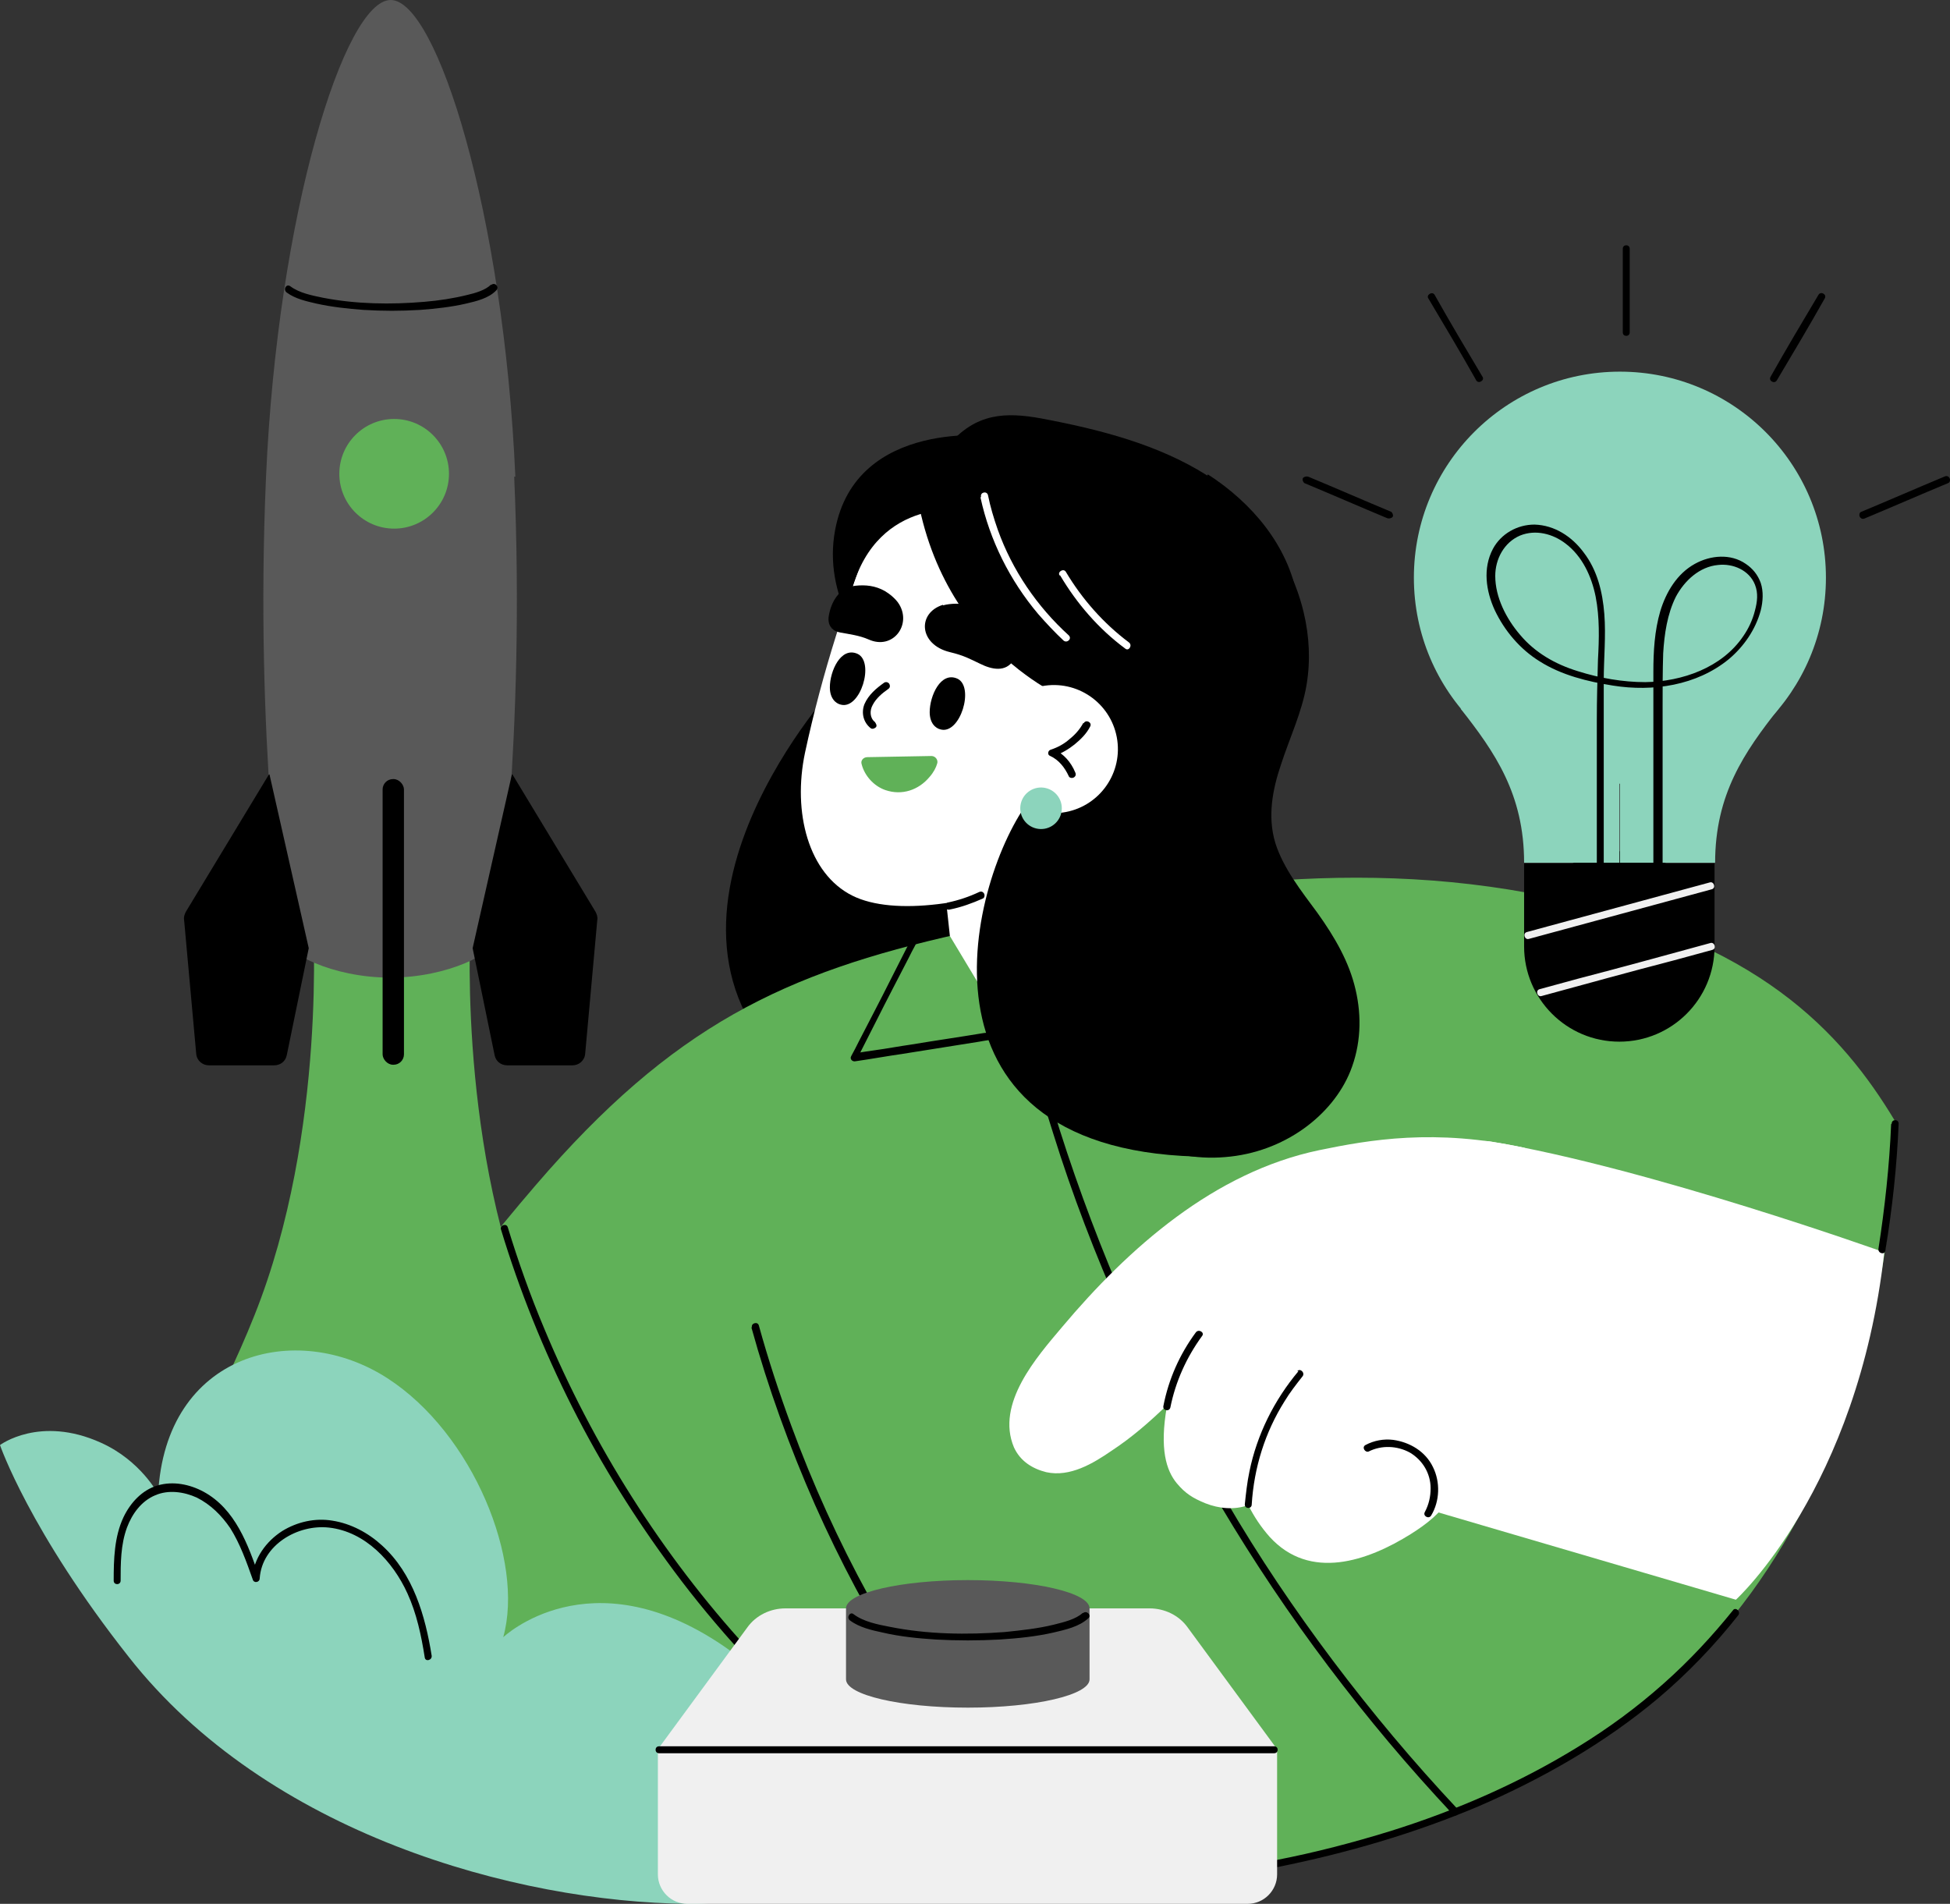
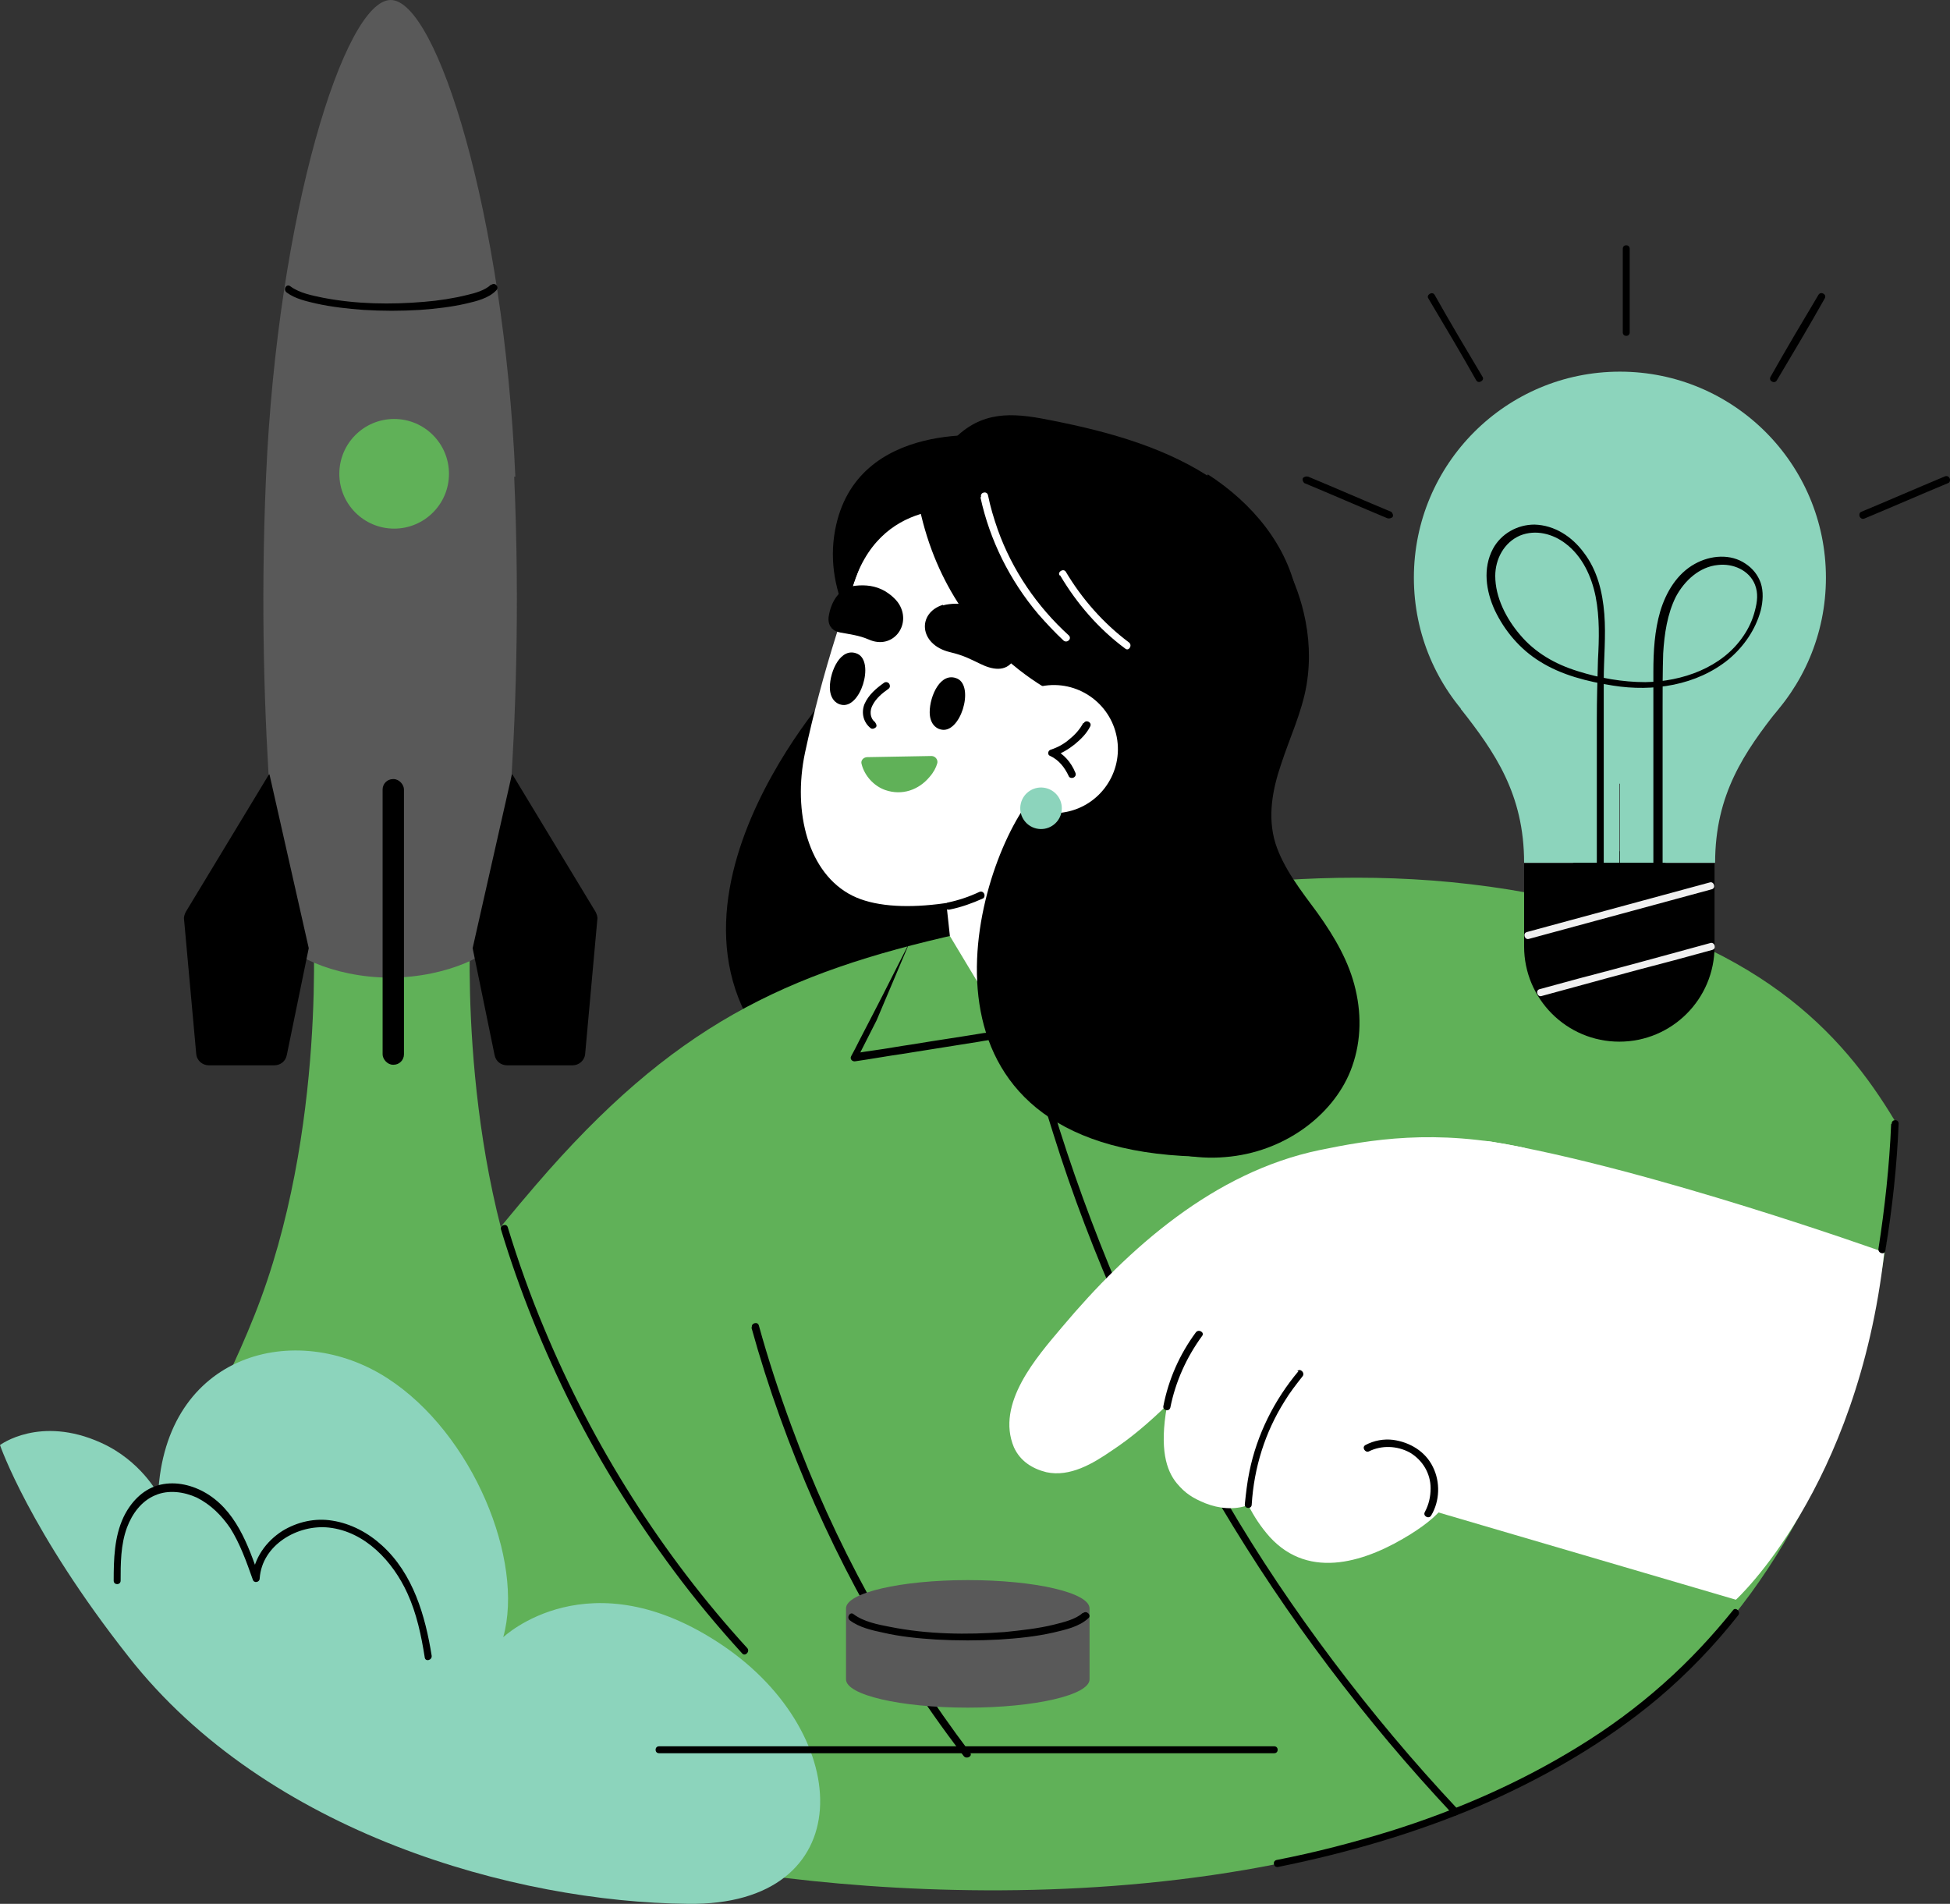
<svg xmlns="http://www.w3.org/2000/svg" id="_x3C_Layer_x3E_" version="1.1" viewBox="0 0 337.9 329.9">
  <rect x="0" y="0" width="337.9" height="329.9" fill="#333333" stroke="none" />
  <defs>
    <style>
      .st0 {
        fill: #595959;
      }

      .st1 {
        fill: #8cd4bc;
      }

      .st2 {
        fill: #60b158;
      }

      .st3 {
        fill: #fff;
      }

      .st4 {
        fill: #f0f0f0;
      }
    </style>
  </defs>
  <path d="M144.3,119.3s-39.4,43.4-3.2,69.9c13.4,9.8,71.1,4.6,61.5-16.4-9.6-21-40.8-52.4-40.8-52.4l-17.5-1.1Z" />
  <path d="M172.7,75.6s-24.4-3.3-28,16.3c-4.1,22.2,26.4,39.6,26.4,39.6l18.9-50-17.3-6Z" />
  <path class="st2" d="M166.2,161.7c32.2-7.2,65.9-13.8,102.1-6.3,36.2,7.5,50.8,23.4,60.1,38.9,0,0,2.2,68.9-48.1,104.7-50.3,35.8-128.2,30.5-163.2,23.4-35-7.1-77.5-41.6-77.5-41.6,0,0,24-41.5,53.2-75.4,23.8-27.7,43.1-36.8,73.5-43.6Z" />
  <path d="M174.2,164.1c2.1,10.9,4.9,21.7,8.3,32.3,3.3,10.6,7.3,21,11.8,31.1,4.5,10.2,9.6,20.2,15.1,29.8,5.6,9.7,11.7,19.1,18.3,28.1,6.6,9,13.7,17.7,21.2,25.9.9,1,1.9,2,2.8,3.1.6.6,1.4-.3.9-.9-7.7-8.2-14.9-16.8-21.6-25.7-6.7-8.9-12.9-18.1-18.5-27.7-5.7-9.5-10.8-19.3-15.4-29.4-4.6-10.1-8.7-20.5-12.2-31-3.5-10.5-6.3-21.1-8.6-31.9-.3-1.3-.6-2.7-.8-4-.2-.8-1.4-.5-1.2.3h0Z" />
  <path d="M130.2,230c2.9,10.5,6.6,20.7,11,30.7,4.4,9.9,9.5,19.5,15.3,28.6,3.3,5.2,6.8,10.2,10.5,15,.5.6,1.6,0,1.1-.6-6.5-8.6-12.4-17.7-17.6-27.2-5.2-9.5-9.7-19.4-13.4-29.5-2.1-5.7-4-11.5-5.6-17.3-.2-.8-1.4-.4-1.2.3h0Z" />
-   <path d="M157.7,163.1c-1.1,2.2-2.3,4.5-3.4,6.7-1.8,3.6-3.7,7.2-5.5,10.7-.4.8-.8,1.6-1.3,2.5-.3.5.2,1,.7.9,2.8-.4,5.5-.9,8.3-1.3,4.4-.7,8.8-1.4,13.2-2.1,1-.2,2-.3,3-.5-.2,0-.3,0-.5,0,2.4,1.4,4.9,2.7,7.3,4.1,3.9,2.2,7.7,4.3,11.6,6.5.9.5,1.8,1,2.7,1.5.3.2.8,0,.9-.4.6-3.3,1.2-6.6,1.8-9.8,1-5.2,2-10.4,2.9-15.7.2-1.2.4-2.4.7-3.6.1-.8-1.1-1.1-1.2-.3-.6,3.3-1.2,6.6-1.8,9.8-1,5.2-2,10.4-2.9,15.7-.2,1.2-.4,2.4-.7,3.6.3-.1.6-.2.9-.4-2.5-1.4-4.9-2.8-7.4-4.2-3.9-2.2-7.8-4.4-11.6-6.6-.8-.5-1.6-1-2.5-1.4-.3-.1-.6,0-.9,0-.5,0-1,.2-1.5.2-4.2.7-8.4,1.3-12.6,2-2.1.3-4.2.7-6.4,1-1.2.2-2.4.3-3.5.6,0,0-.1,0-.2,0,.2.3.5.6.7.9l3.4-6.7c1.8-3.6,3.7-7.2,5.5-10.7.4-.8.8-1.6,1.3-2.5.4-.7-.7-1.3-1.1-.6h0Z" />
+   <path d="M157.7,163.1c-1.1,2.2-2.3,4.5-3.4,6.7-1.8,3.6-3.7,7.2-5.5,10.7-.4.8-.8,1.6-1.3,2.5-.3.5.2,1,.7.9,2.8-.4,5.5-.9,8.3-1.3,4.4-.7,8.8-1.4,13.2-2.1,1-.2,2-.3,3-.5-.2,0-.3,0-.5,0,2.4,1.4,4.9,2.7,7.3,4.1,3.9,2.2,7.7,4.3,11.6,6.5.9.5,1.8,1,2.7,1.5.3.2.8,0,.9-.4.6-3.3,1.2-6.6,1.8-9.8,1-5.2,2-10.4,2.9-15.7.2-1.2.4-2.4.7-3.6.1-.8-1.1-1.1-1.2-.3-.6,3.3-1.2,6.6-1.8,9.8-1,5.2-2,10.4-2.9,15.7-.2,1.2-.4,2.4-.7,3.6.3-.1.6-.2.9-.4-2.5-1.4-4.9-2.8-7.4-4.2-3.9-2.2-7.8-4.4-11.6-6.6-.8-.5-1.6-1-2.5-1.4-.3-.1-.6,0-.9,0-.5,0-1,.2-1.5.2-4.2.7-8.4,1.3-12.6,2-2.1.3-4.2.7-6.4,1-1.2.2-2.4.3-3.5.6,0,0-.1,0-.2,0,.2.3.5.6.7.9l3.4-6.7h0Z" />
  <path class="st3" d="M326.5,217s-40.7-14.6-68.2-19.2c-16-2.7-13.4,63-13.4,63l55.9,16.4s21.1-19.2,25.7-60.1Z" />
  <path class="st3" d="M206.8,87.1c-13.5-17.4-45.6-18.6-54.7,3.2-5.3,12.7-9.7,26.6-12.6,40.1-2.2,10.4.6,21,8.2,24.8,7.2,3.6,21.2,1.5,33-3.5,11.1-4.8,16.6-10,24.2-18,15-15.8,11.9-33.7,1.9-46.5Z" />
  <path d="M212.3,200.5c-10.3.9-19.9-4.3-25.9-10.9-7.1-8-8.8-18.1-9-27.5-.2-9.7.8-19.4,3.1-28.8,2.3-9.4,6.1-18.5,11.9-26.8,5.4-7.8,13-15.1,23.8-18,4.9,5.2,8.2,11.3,9.7,17.6,1,4.2,1.2,8.4.5,12.6-.8,4.7-2.9,9.1-4.4,13.7-1.5,4.4-2.4,9.1-1,13.7,1.4,4.4,4.5,8.3,7.3,12.1,3,4.2,5.5,8.5,6.6,13.3,1.1,4.7.9,9.6-.9,14.1-3.1,7.7-11.5,14.1-21.7,14.9Z" />
  <path d="M185.6,121.5s-24.5-9.3-27.3-40.4l5.1-3.9,12.2-1.9,17.8,21.4.4,20.7-8.2,4Z" />
  <path d="M167.7,88.4s-15.5-2.7-20.1,13.8c0,0-2.4-9.8,1.1-16.5,3.4-6.7,15.9-8.5,15.9-8.5l3.1,11.2Z" />
  <path class="st2" d="M149.3,132.4c-.2-.6.3-1.2,1-1.2l11.1-.2c.7,0,1.2.7,1,1.3-.2.7-.6,1.5-1.3,2.3-1.9,2.3-4.8,3.3-7.7,2.3-2-.7-3.6-2.5-4.1-4.5Z" />
  <path d="M209.2,82.4c-8.5-5.4-18.7-8-28.8-9.9-6.1-1.1-11.3-1-16.1,4.7-4.9,5.8-5,12.4-2.2,17.8,3.2,6.2,9.5,11.1,16.2,13.9,3.1,1.3,6.5,2.1,10,2.4-.6,10.7.1,21.4,2.4,31.7.6,3,1.4,5.9,2.3,8.8,0,0,0,0,0,0-.9.7.2,1.9,1,1.2,8.5-6.6,17.2-13.6,23.4-22.4,5.6-8,9.1-17.8,7.4-27.1-1.6-9-7.9-16.4-15.5-21.3Z" />
  <path class="st3" d="M169.9,86.2c1.6,7.4,5.1,14.4,10,20.2,1.4,1.6,2.9,3.2,4.4,4.6.6.5,1.5-.3.9-.9-5.5-5-9.8-11.3-12.3-18.3-.7-2-1.3-4-1.7-6-.2-.8-1.4-.5-1.2.3h0Z" />
  <path class="st3" d="M183.7,99.7c2.9,4.9,6.7,9.3,11.3,12.7.6.5,1.3-.6.6-1.1-4.4-3.3-8.1-7.5-10.9-12.2-.4-.7-1.5,0-1.1.6h0Z" />
  <polygon class="st3" points="192 143.4 192 169.6 175 179.5 164.6 162.2 161.8 136.4 192 143.4" />
  <path d="M178.5,138.5c-10.4,13.5-22.6,60.4,28.7,61.9l1.9-45.9-15.7-28.1s-12,8.3-14.9,12Z" />
  <path d="M163.4,104.9c1.4-.4,3.1-.3,4-.2,2.8.4,5.4,1.9,7.3,3.9,1.3,1.4,2.2,3.7,1,5.7-1.4,2.3-3.9,1.7-5.9.7-1.7-.8-2.7-1.4-5.2-2-5.4-1.3-5.7-6.8-1.2-8.2Z" />
  <path d="M144.1,108.9s0,0,0-.1c-.5-.5-.6-1.3-.5-2,.4-2.5,1.8-5,4.6-5.3,1.8-.2,3.5,0,5.1.9.7.4,1.9,1.3,2.5,2.3,2.2,3.6-1.1,8-5.3,6.1-1.6-.7-3.3-.9-4.9-1.2-.5-.1-1.1-.3-1.4-.7Z" />
  <circle class="st3" cx="182.7" cy="129.7" r="11.1" transform="translate(-16 26.1) rotate(-7.8)" />
  <circle class="st1" cx="180.4" cy="140.1" r="3.6" transform="translate(2.8 283.7) rotate(-76.8)" />
  <path d="M163,126.4c-.9-.2-1.9-1.1-1.9-3,0-2.8,1.9-7.1,4.8-5.8,3,1.4.5,9.7-2.9,8.8Z" />
  <path d="M145.7,122.1c-.9-.2-1.9-1.1-1.9-3,0-2.8,1.9-7.1,4.8-5.8,3,1.4.5,9.7-2.9,8.8Z" />
  <path d="M169.6,154.6c-1.7.8-3.5,1.4-5.4,1.8-.3,0-.5.5-.4.8,0,.3.4.5.8.4,2-.4,3.9-1.1,5.7-1.9.3-.1.4-.6.2-.9-.2-.3-.5-.4-.9-.2h0Z" />
  <path d="M187.7,125.3c-.6,1.1-1.4,2-2.4,2.8-.9.8-2,1.4-3.2,1.8-.5.1-.7.9-.1,1.1,1.5.7,2.5,2,3.2,3.5.1.3.6.4.9.2.3-.2.4-.5.2-.9-.7-1.7-2-3.2-3.6-3.9,0,.4,0,.8-.1,1.1,1.3-.4,2.6-1.2,3.6-2,1.1-.9,2.1-1.9,2.7-3.1.4-.7-.7-1.3-1.1-.6h0Z" />
  <path class="st2" d="M91.7,227.9c-12.7-31.8-10.1-69.3-10.1-69.3h-27.4s2.6,37.5-10.1,69.3c-12.7,31.8-24.8,36.9-24.8,36.9,0,0,23.5,25.3,48.7,25.3s57.3-5,57.3-5c0,0-20.7-25.4-33.4-57.2Z" />
  <path class="st3" d="M264.2,198.9c-15.5-3.4-26.9-1.4-35.6.4-18.2,3.8-33,16.9-44.6,30.7-4.3,5.1-11.5,13.2-8.3,20.8,1.1,2.4,3.2,3.7,5.6,4.3,4.1.9,8.1-1.5,11.3-3.7,3.5-2.3,6.6-5,9.6-7.9,0,0,0,.1,0,.2-1.3,7.4-.1,11.1,1.7,13.3,1.5,1.8,2.8,2.6,5,3.5,2.3.9,5,1.2,7.4.3,1,2,2.2,3.8,3.7,5.5,7,7.7,17,4.2,24.5-.5,2.7-1.7,5.3-3.7,6.9-6.5,1.6-2.6,1.9-5.8.9-8.7-1-2.8,22.6-49.2,11.9-51.6Z" />
  <path d="M225,237.6c-4.2,5-7.2,11-8.5,17.4-.4,1.9-.6,3.8-.8,5.7,0,.8,1.2.8,1.2,0,.4-6.4,2.3-12.5,5.7-17.9.9-1.5,2-2.9,3.1-4.3.5-.6-.4-1.5-.9-.9h0Z" />
  <path d="M237.2,251.5c2.2-1.1,4.9-1,7.1.2,2.2,1.3,3.6,3.6,3.6,6.2,0,1.4-.3,2.8-1,4.1-.4.7.7,1.3,1.1.6,1.5-2.5,1.6-5.8.3-8.4-1.3-2.7-4-4.3-6.9-4.7-1.6-.2-3.3.1-4.8.9-.7.4,0,1.4.6,1.1h0Z" />
  <path d="M207.2,230.9c-2.8,3.8-4.7,8.1-5.6,12.7-.2.8,1,1.1,1.2.3.9-4.5,2.8-8.7,5.5-12.4.5-.6-.6-1.3-1.1-.6h0Z" />
  <path d="M151.6,125.1c-.9-.7-.9-2-.4-2.9.6-1.2,1.7-2.1,2.7-2.8.3-.2.4-.5.2-.9-.2-.3-.6-.4-.9-.2-1.4,1-2.7,2.1-3.4,3.7-.6,1.5-.2,3.2,1.1,4.2.3.2.7,0,.9-.2.2-.3,0-.6-.2-.9h0Z" />
  <path class="st0" d="M89.3,82.6C87.3,37.1,75.7,0,67.7,0s-19.6,37.1-21.6,82.6c-2,45.5,3.1,80,3.1,80,0,2.4,8.3,6.8,18.4,6.8s18.4-4.4,18.4-6.8c0,0,5.1-34.5,3.1-80Z" />
  <path d="M85.1,49.3c-1,1-2.8,1.5-4.1,1.8-2.4.6-5,1-7.5,1.2-5.8.5-11.8.4-17.5-.7-1.9-.4-4.1-.8-5.7-2-.7-.5-1.3.6-.6,1.1,1.5,1.1,3.4,1.5,5.1,1.9,2.7.6,5.5.9,8.2,1.1,3.3.2,6.5.2,9.8,0,2.7-.2,5.4-.5,8-1.1,1.7-.4,3.9-.9,5.2-2.3.6-.6-.3-1.5-.9-.9h0Z" />
  <path d="M88.8,134.2l14.4,23.8c.2.4.4.9.3,1.4l-2.1,23.2c-.1,1.2-1.1,2-2.2,2h-11.3c-1.1,0-2-.7-2.2-1.8l-3.8-18.5,6.8-30.1Z" />
  <path d="M46.6,134.2l-14.4,23.8c-.2.4-.4.9-.3,1.4l2.1,23.2c.1,1.2,1.1,2,2.2,2h11.3c1.1,0,2-.7,2.2-1.8l3.8-18.5-6.8-30.1Z" />
  <rect x="66.3" y="135" width="3.7" height="49.5" rx="1.8" ry="1.8" />
  <circle class="st2" cx="68.3" cy="82.1" r="9.5" />
  <path class="st1" d="M27.4,259c1.2-24.6,23.9-30.4,39.7-20.2,14.9,9.6,23.8,31.7,20.1,44.9,0,0,14.9-14.2,38,1.4,23.1,15.6,23.9,45.2-6,44.8-29.9-.3-72.9-12.2-96.9-42.8C5.1,265.3,0,250.4,0,250.4c0,0,6.9-5.2,17.5-.4,6.9,3.1,9.9,8.9,9.9,8.9Z" />
  <g>
    <circle cx="280.6" cy="164" r="16.5" />
    <circle class="st1" cx="280.7" cy="100.1" r="35.7" />
    <path class="st1" d="M253.1,122.8c5.9,7.5,11,14.8,11,26.7h16.5v-26.7h-27.5Z" />
    <path class="st1" d="M308.2,122.8c-5.9,7.5-11,14.8-11,26.7h-16.5v-26.7h27.5Z" />
    <rect x="264.1" y="149.6" width="33" height="14.4" />
    <path d="M288.1,154.9c0-7.2,0-14.4,0-21.6,0-3.6,0-7.3,0-10.9,0-3.1,0-6.1.1-9.2.2-3.3.7-6.8,2.2-9.8,1.5-2.8,4.1-5.2,7.3-5.5,2.6-.3,5.4.9,6.4,3.4.6,1.5.4,3,0,4.5-.4,1.6-1.1,3.1-2,4.4-3.7,5.5-10.6,7.9-17,8-3.9,0-7.9-.7-11.7-1.9-3.9-1.2-7.4-3.2-10-6.3-2.4-2.8-4.3-6.5-4.3-10.2,0-2.9,1.5-5.8,4.3-7,2.7-1.1,5.7-.3,7.9,1.4,2.9,2.2,4.5,5.7,5.2,9.2.7,3.6.6,7.3.4,10.9-.1,3.5-.2,7-.2,10.4,0,7.8,0,15.6,0,23.3,0,1.6,0,3.2,0,4.8,0,.8,1.2.8,1.2,0,0-7.9,0-15.9,0-23.8,0-3.7,0-7.4,0-11.1,0-3.8.4-7.7.1-11.5-.3-3.8-1.2-7.6-3.6-10.7-2-2.7-5-4.7-8.5-4.8-3,0-5.8,1.6-7.2,4.2-1.8,3.4-1.2,7.3.3,10.6,1.7,3.6,4.4,6.8,7.8,8.9,3.8,2.4,8.3,3.5,12.7,4.2,6.9,1.1,14.5,0,20.1-4.6,2.6-2.2,4.6-5.1,5.5-8.4.4-1.6.5-3.3,0-4.8-.5-1.4-1.4-2.5-2.6-3.3-2.6-1.8-6.1-1.5-8.8,0-3.1,1.7-5,4.9-6,8.2-1,3.4-1.2,7-1.2,10.5,0,3.3,0,6.6,0,9.9,0,7.9,0,15.7,0,23.6,0,1.6,0,3.2,0,4.8,0,.8,1.3.8,1.2,0h0Z" />
    <path d="M323.2,89.8c4.8-2,9.6-4.1,14.4-6.1.3-.1.4-.6.2-.9-.2-.3-.5-.4-.9-.2-4.8,2-9.6,4.1-14.4,6.1-.3.1-.4.6-.2.9.2.3.5.4.9.2h0Z" />
    <path d="M307.9,65.9c2.8-4.7,5.6-9.4,8.3-14.2.4-.7-.7-1.3-1.1-.6-2.8,4.7-5.6,9.4-8.3,14.2-.4.7.7,1.3,1.1.6h0Z" />
    <path d="M256.9,65.3c-2.8-4.7-5.6-9.4-8.3-14.2-.4-.7-1.5,0-1.1.6,2.8,4.7,5.6,9.4,8.3,14.2.4.7,1.5,0,1.1-.6h0Z" />
    <path d="M241.1,88.7c-4.8-2-9.6-4.1-14.4-6.1-.3-.1-.7,0-.9.2-.2.3,0,.7.2.9,4.8,2,9.6,4.1,14.4,6.1.3.1.7,0,.9-.2.2-.3,0-.7-.2-.9h0Z" />
    <path d="M281.2,43.1v14.5c0,.8,1.2.8,1.2,0v-14.5c0-.8-1.2-.8-1.2,0h0Z" />
    <path class="st4" d="M267.1,172.6c7.7-2.1,15.3-4.2,23-6.2,2.2-.6,4.4-1.2,6.6-1.8.8-.2.4-1.4-.3-1.2-7.7,2.1-15.3,4.2-23,6.2-2.2.6-4.4,1.2-6.6,1.8-.8.2-.4,1.4.3,1.2h0Z" />
    <path class="st4" d="M264.9,162.7c8.2-2.2,16.5-4.5,24.7-6.7,2.3-.6,4.7-1.3,7-1.9.8-.2.4-1.4-.3-1.2-8.2,2.2-16.5,4.5-24.7,6.7-2.3.6-4.7,1.3-7,1.9-.8.2-.4,1.4.3,1.2h0Z" />
  </g>
  <path d="M300.4,278.9c-3.7,4.6-7.7,8.9-12.1,12.8-4.6,4.1-9.5,7.7-14.7,10.9-10.2,6.3-21.2,11.1-32.7,14.7-6.5,2-13,3.7-19.7,5-.8.2-.5,1.4.3,1.2,11.9-2.4,23.6-5.8,34.7-10.5,11.1-4.8,21.8-10.9,31.1-18.7,5.1-4.3,9.8-9.2,13.9-14.4.5-.6-.4-1.5-.9-.9h0Z" />
  <path d="M86.8,213c3.2,10.6,7.4,21,12.4,30.9,5,9.9,10.9,19.3,17.5,28.2,3.7,5,7.7,9.8,11.9,14.4.5.6,1.4-.3.9-.9-7.4-8.1-14.1-16.9-20-26.2-5.9-9.3-11-19.1-15.2-29.2-2.4-5.7-4.5-11.6-6.3-17.5-.2-.8-1.4-.4-1.2.3h0Z" />
  <path d="M20.9,274.1c0-3.2,0-6.4,1.1-9.4.9-2.4,2.5-4.6,4.9-5.6,2.3-1,5-.6,7.2.4,2.4,1.2,4.3,3.1,5.8,5.3,1.7,2.7,2.8,5.8,3.9,8.9.2.7,1.2.5,1.2-.2.4-5.8,6.6-9.4,12-8.8,6.3.7,11.1,5.9,13.6,11.4,1.6,3.5,2.4,7.3,3,11.1.1.8,1.3.5,1.2-.3-1.1-6.9-3.2-14.2-8.6-19.1-2.4-2.2-5.4-3.8-8.6-4.3-3-.5-6.1.2-8.7,1.8-2.8,1.8-4.9,4.7-5.2,8.1.4,0,.8-.1,1.2-.2-1.9-5.5-4.1-11.7-9.6-14.7-2.4-1.3-5.3-1.9-8-1.1-2.7.8-4.7,3-5.9,5.5-1.6,3.4-1.7,7.3-1.7,11,0,.8,1.2.8,1.2,0h0Z" />
  <path d="M327.7,194.8c-.3,7.2-1.1,14.5-2.2,21.6-.1.8,1.1,1.1,1.2.3,1.2-7.3,2-14.6,2.3-22,0-.8-1.2-.8-1.2,0h0Z" />
  <g>
-     <path class="st4" d="M199.2,278.7h-63.1c-2.6,0-5.1,1.2-6.6,3.3l-15.5,21.1v21.7c0,2.8,2.3,5.1,5.1,5.1h97.1c2.8,0,5.1-2.3,5.1-5.1v-21.7l-15.5-21.1c-1.5-2.1-4-3.3-6.6-3.3Z" />
    <path class="st0" d="M167.7,273.8c-11.6,0-21.1,2.2-21.1,4.9v12.3c0,2.7,9.4,4.9,21.1,4.9s21.1-2.2,21.1-4.9v-12.3c0-2.7-9.4-4.9-21.1-4.9Z" />
    <path d="M114.2,303.8h106.6c.8,0,.8-1.2,0-1.2h-106.6c-.8,0-.8,1.2,0,1.2h0Z" />
    <path d="M187.6,279.5c-1.2,1.1-3.3,1.6-4.9,2-2.8.7-5.7,1-8.6,1.3-6.6.5-13.4.4-19.9-.9-2.1-.4-4.6-.9-6.3-2.2-.6-.5-1.3.6-.6,1.1,1.6,1.2,3.8,1.7,5.7,2.1,3,.7,6.1,1,9.2,1.2,3.7.2,7.3.2,11,0,3.1-.2,6.2-.5,9.3-1.2,2.1-.5,4.5-1,6.1-2.5.6-.5-.3-1.4-.9-.9h0Z" />
  </g>
</svg>